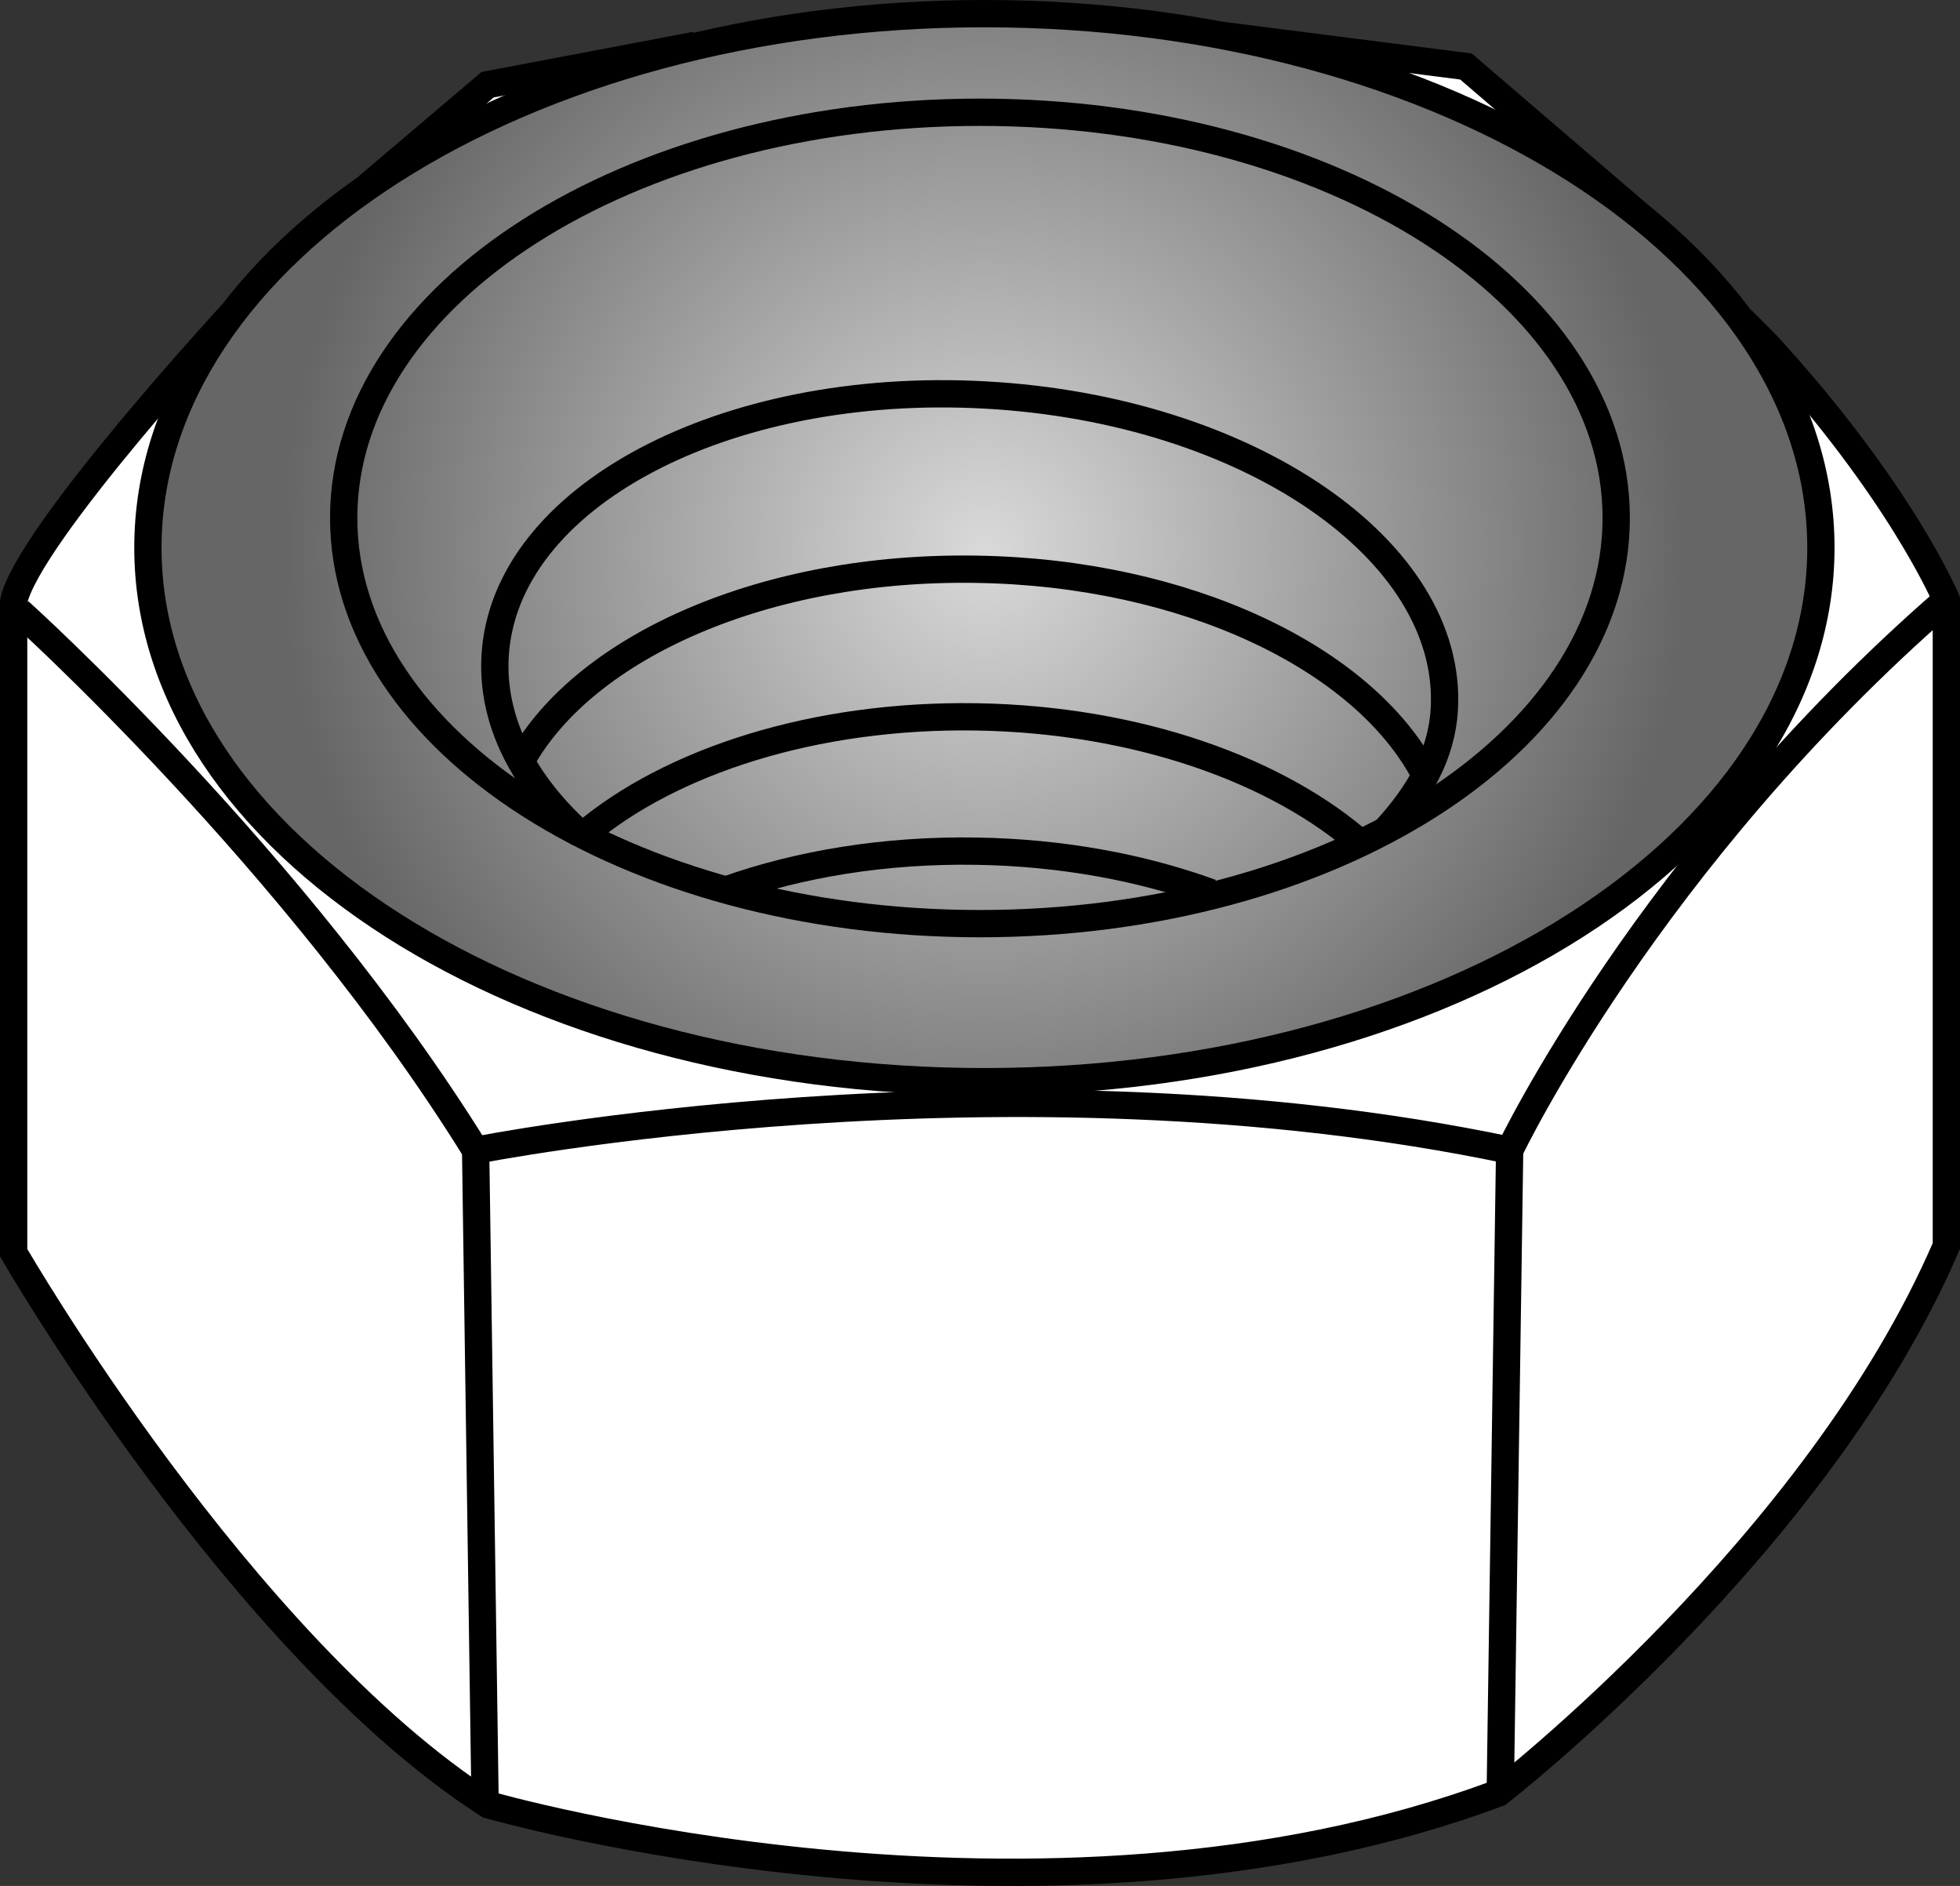
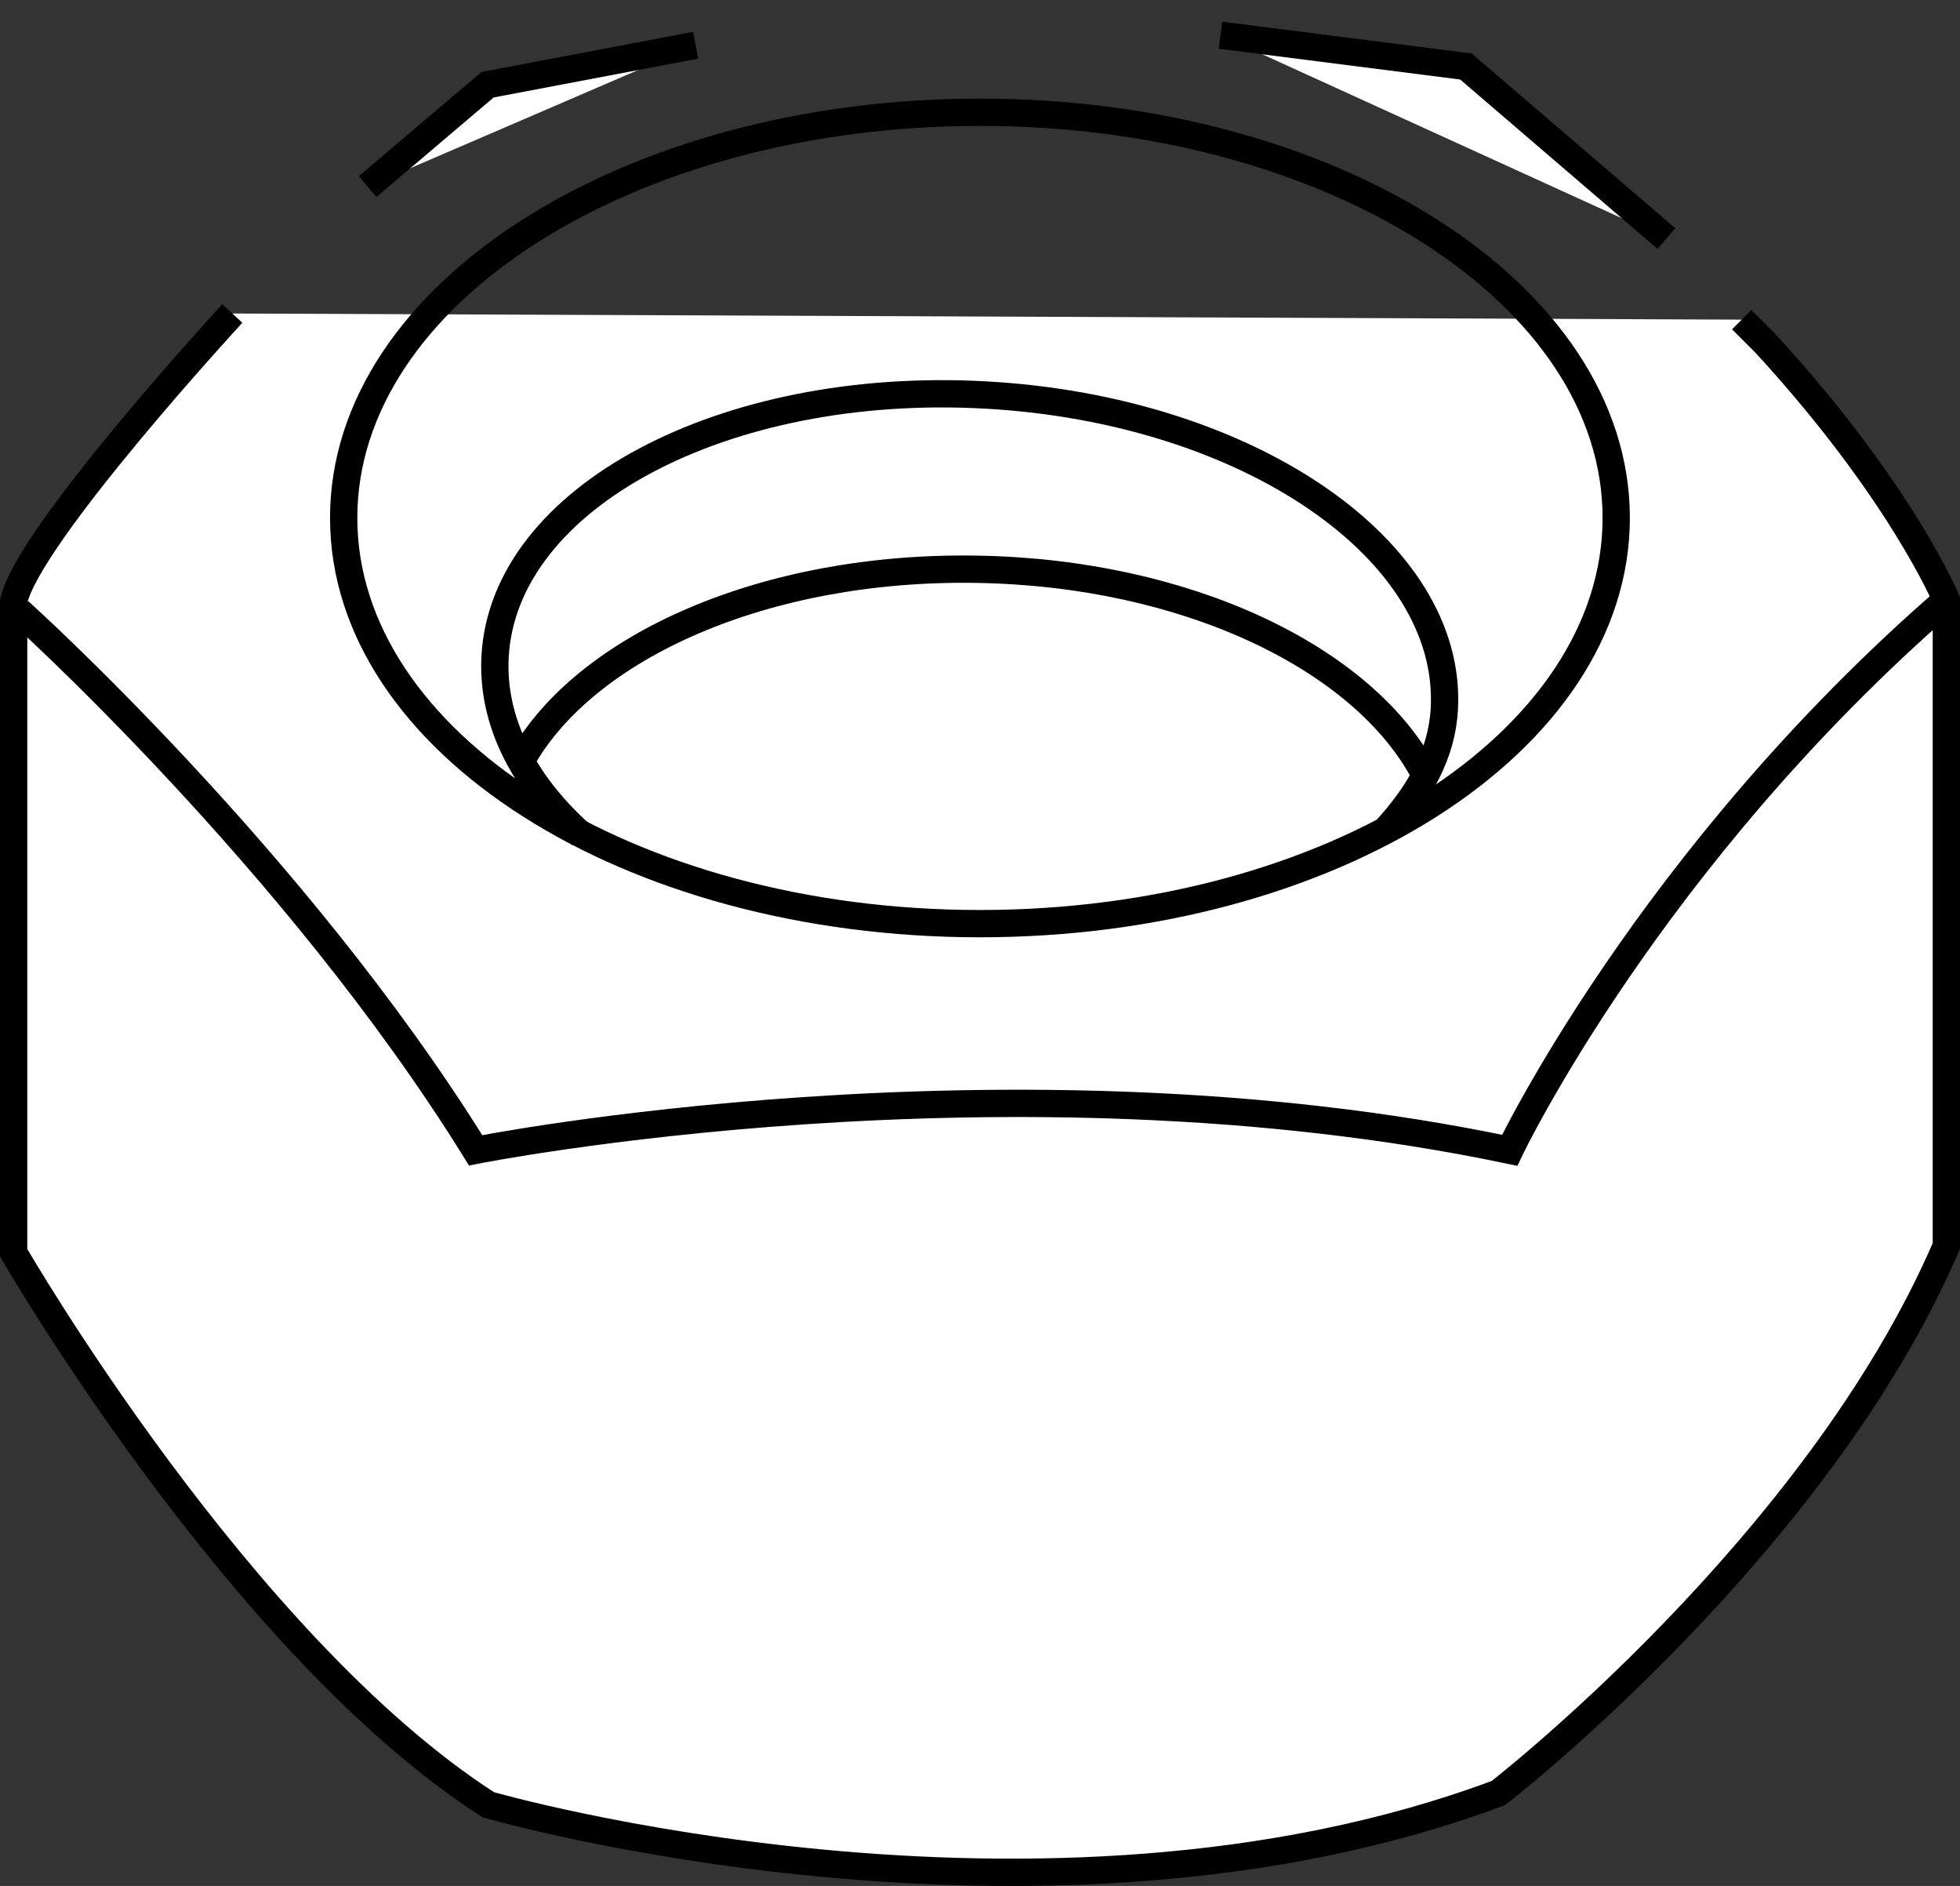
<svg xmlns="http://www.w3.org/2000/svg" version="1.1" id="Image" x="0px" y="0px" width="57.458px" height="55.273px" viewBox="0 0 57.458 55.273" enable-background="new 0 0 57.458 55.273" xml:space="preserve">
  <rect x="0" y="0" width="57.458" height="55.273" fill="#333333" stroke="none" />
  <polyline fill="#FFFFFF" stroke="#000000" stroke-width="0.8" stroke-miterlimit="10" points="48.851,6.991 42.975,1.949   35.779,1.032 " />
  <polyline fill="#FFFFFF" stroke="#000000" stroke-width="0.8" stroke-miterlimit="10" points="20.393,1.326 14.294,2.483   10.777,5.468 " />
  <path fill="#FFFFFF" stroke="#000000" stroke-width="0.8" stroke-miterlimit="10" d="M6.81,9.188  c0,0-6.017,6.526-6.41,8.442v19.084c0,0,6.64,11.508,13.918,16.181c0,0,16.182,4.673,29.608-0.345  c0,0,9.344-7.231,13.132-16.033V17.582c0,0-1.328-3.196-5.311-7.525l-0.689-0.689" />
  <radialGradient id="SVGID_1_" cx="28.858" cy="16.051" r="20.57" gradientUnits="userSpaceOnUse">
    <stop offset="0" style="stop-color:#D9D9D9" />
    <stop offset="1" style="stop-color:#666666" />
  </radialGradient>
-   <path fill="url(#SVGID_1_)" stroke="#000000" stroke-width="0.8" stroke-miterlimit="10" d="M4.336,16.052  c0-8.644,10.979-15.652,24.522-15.652c13.545,0,24.522,7.008,24.522,15.652c0,8.644-10.977,15.65-24.522,15.65  C15.315,31.702,4.336,24.696,4.336,16.052z" />
  <path fill="none" stroke="#000000" stroke-width="0.8" stroke-miterlimit="10" d="M17.04,24.471  c-1.683-1.511-2.632-3.329-2.526-5.236c0.258-4.654,6.698-8.085,14.382-7.658  c7.684,0.424,13.703,4.546,13.445,9.204c-0.074,1.337-0.735,2.469-1.714,3.544" />
  <path fill="none" stroke="#000000" stroke-width="0.8" stroke-miterlimit="10" d="M15.28,22.296  c1.87-3.355,7.16-5.716,13.352-5.612c6.156,0.098,11.336,2.605,13.126,5.988" />
-   <path fill="none" stroke="#000000" stroke-width="0.8" stroke-miterlimit="10" d="M17.092,24.478  c2.549-2.166,6.777-3.544,11.54-3.468c4.714,0.079,8.857,1.568,11.343,3.781" />
-   <path fill="none" stroke="#000000" stroke-width="0.8" stroke-miterlimit="10" d="M21.3,26.078  c2.14-0.759,4.651-1.176,7.332-1.132c2.506,0.041,4.852,0.481,6.872,1.217" />
  <path fill="none" stroke="#000000" stroke-width="0.8" stroke-miterlimit="10" d="M10.075,15.179  c0-6.567,8.348-11.889,18.651-11.889c10.302,0,18.654,5.323,18.654,11.889s-8.352,11.891-18.654,11.891  C18.423,27.07,10.075,21.746,10.075,15.179z" />
  <path fill="none" stroke="#000000" stroke-width="0.8" stroke-miterlimit="10" d="M0.563,17.917  c0,0,8.1,7.281,13.38,15.796c0,0,15.567-3.095,30.314,0c0,0,4.072-8.549,12.8-16.131" />
-   <line fill="none" stroke="#000000" stroke-width="0.8" stroke-miterlimit="10" x1="13.943" y1="33.71" x2="14.217" y2="52.601" />
-   <line fill="none" stroke="#000000" stroke-width="0.8" stroke-miterlimit="10" x1="44.257" y1="33.621" x2="43.982" y2="52.418" />
</svg>